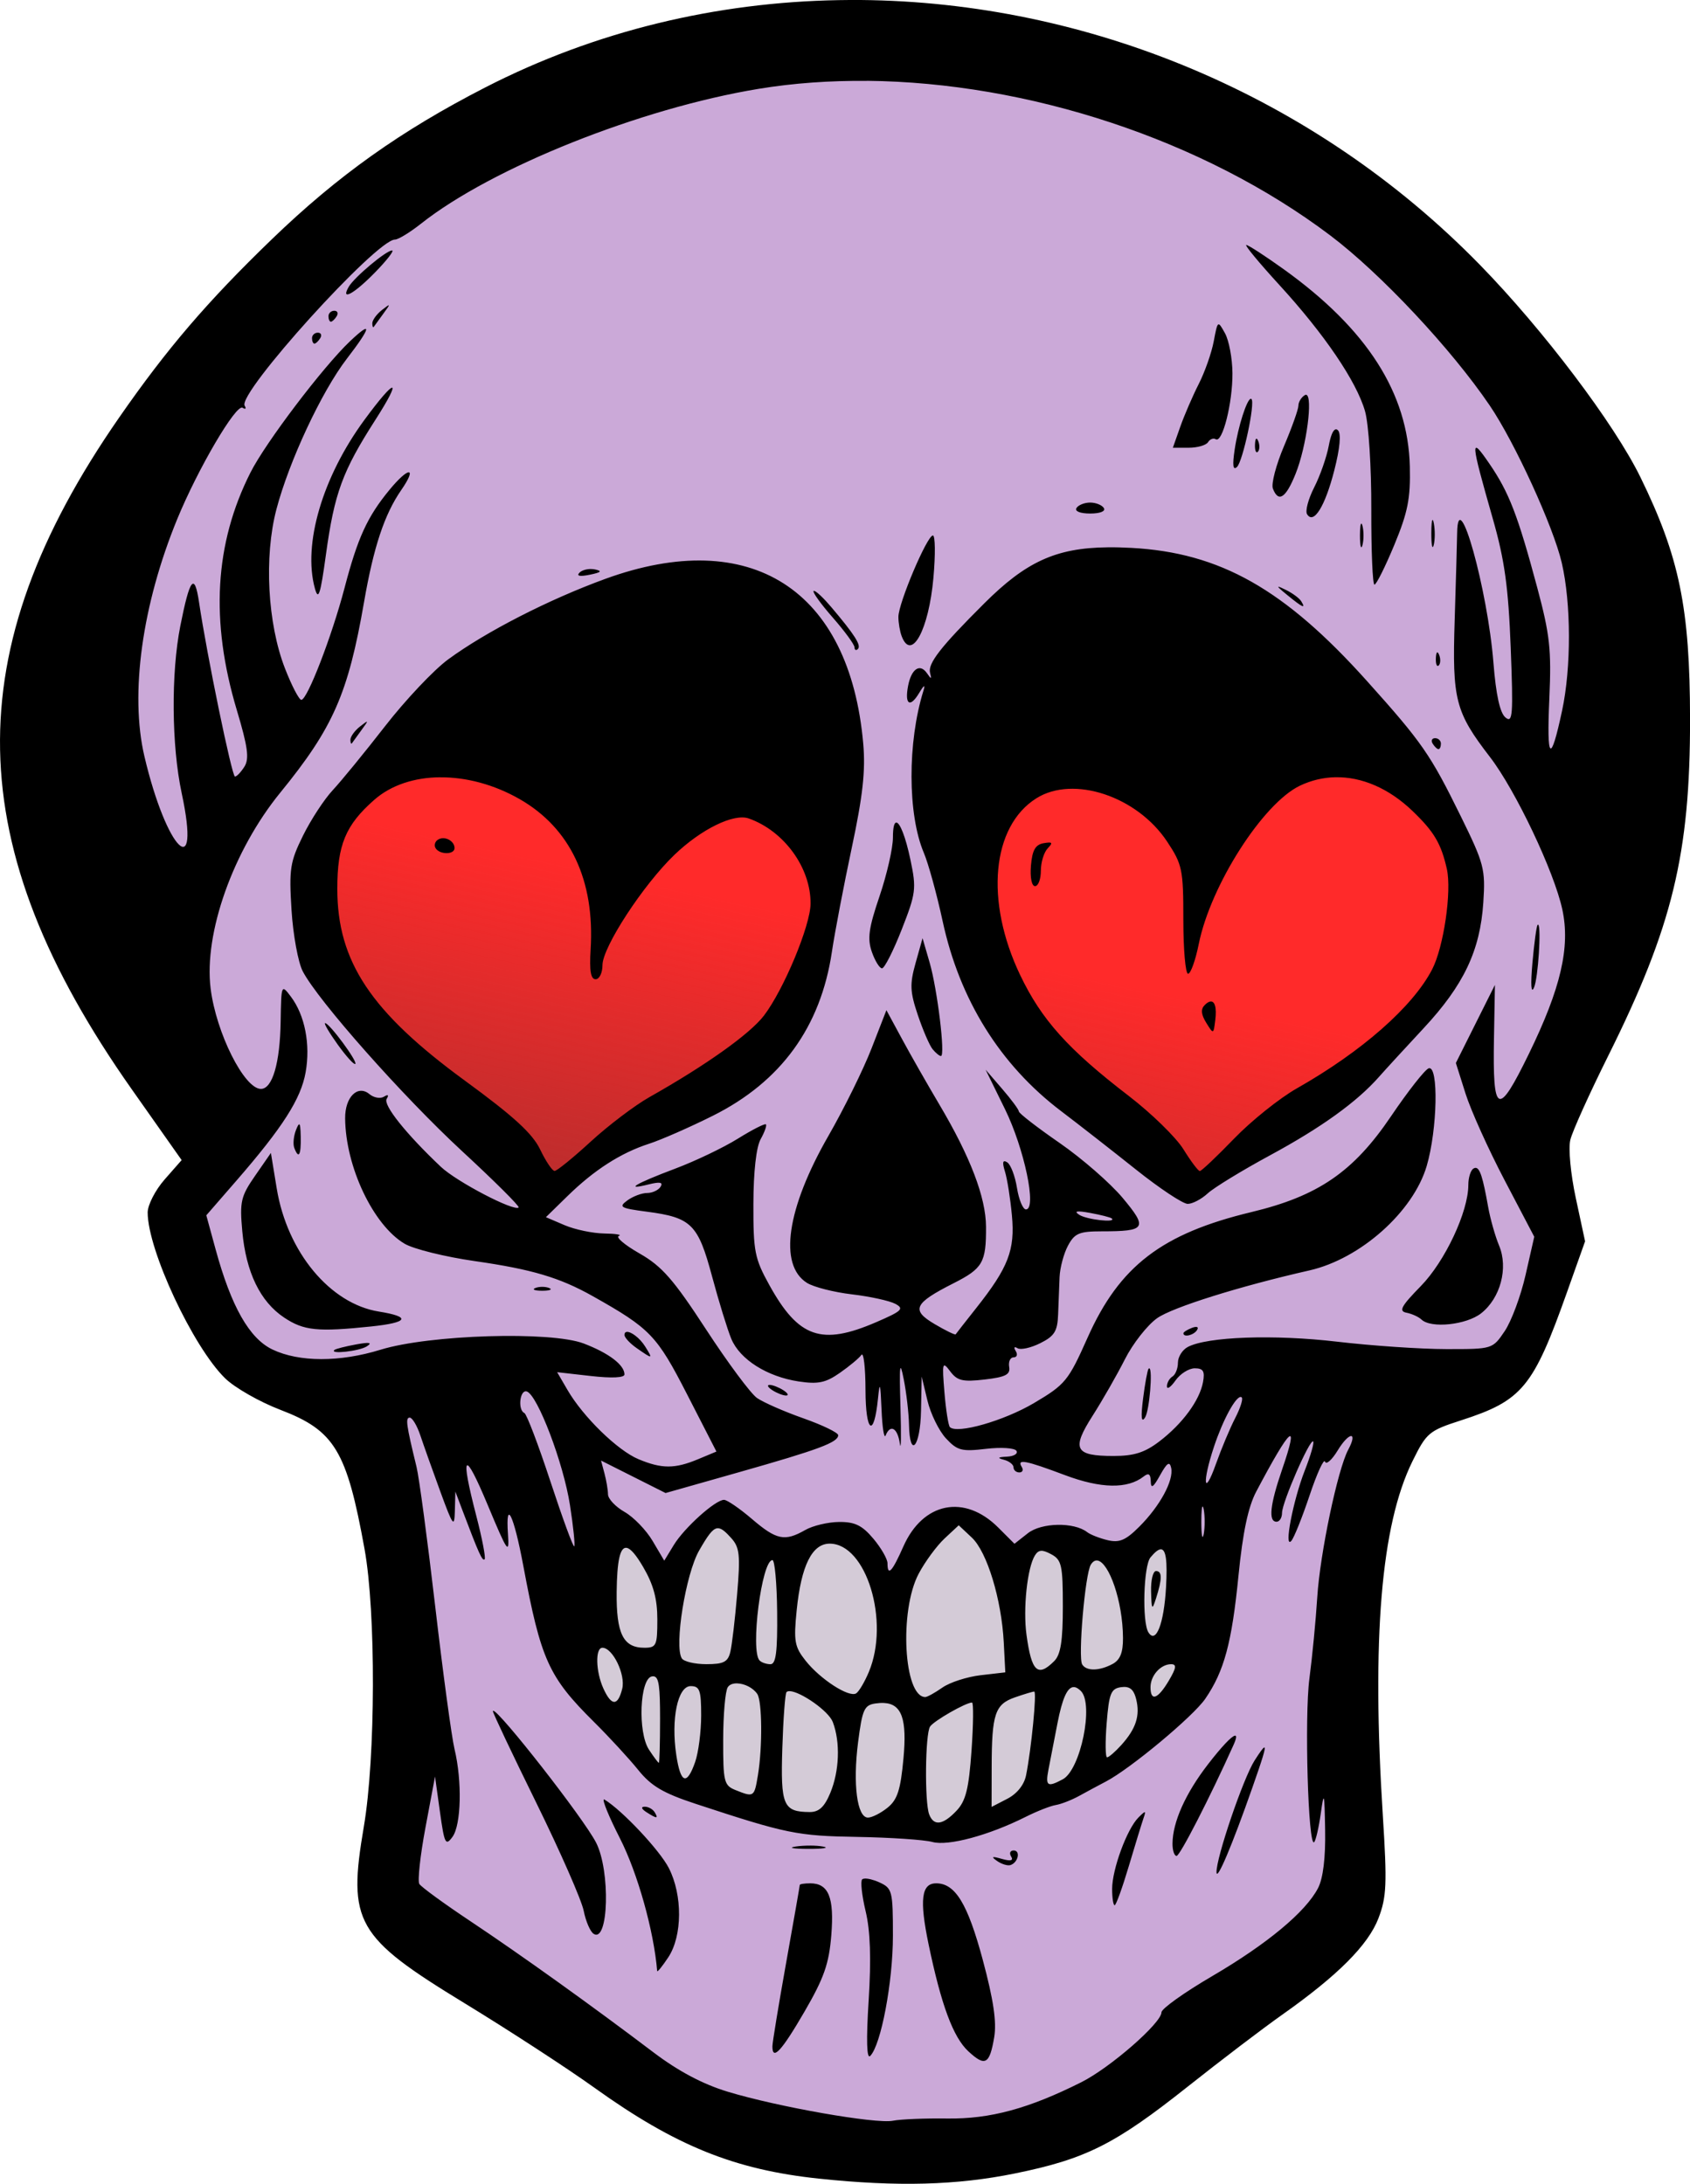
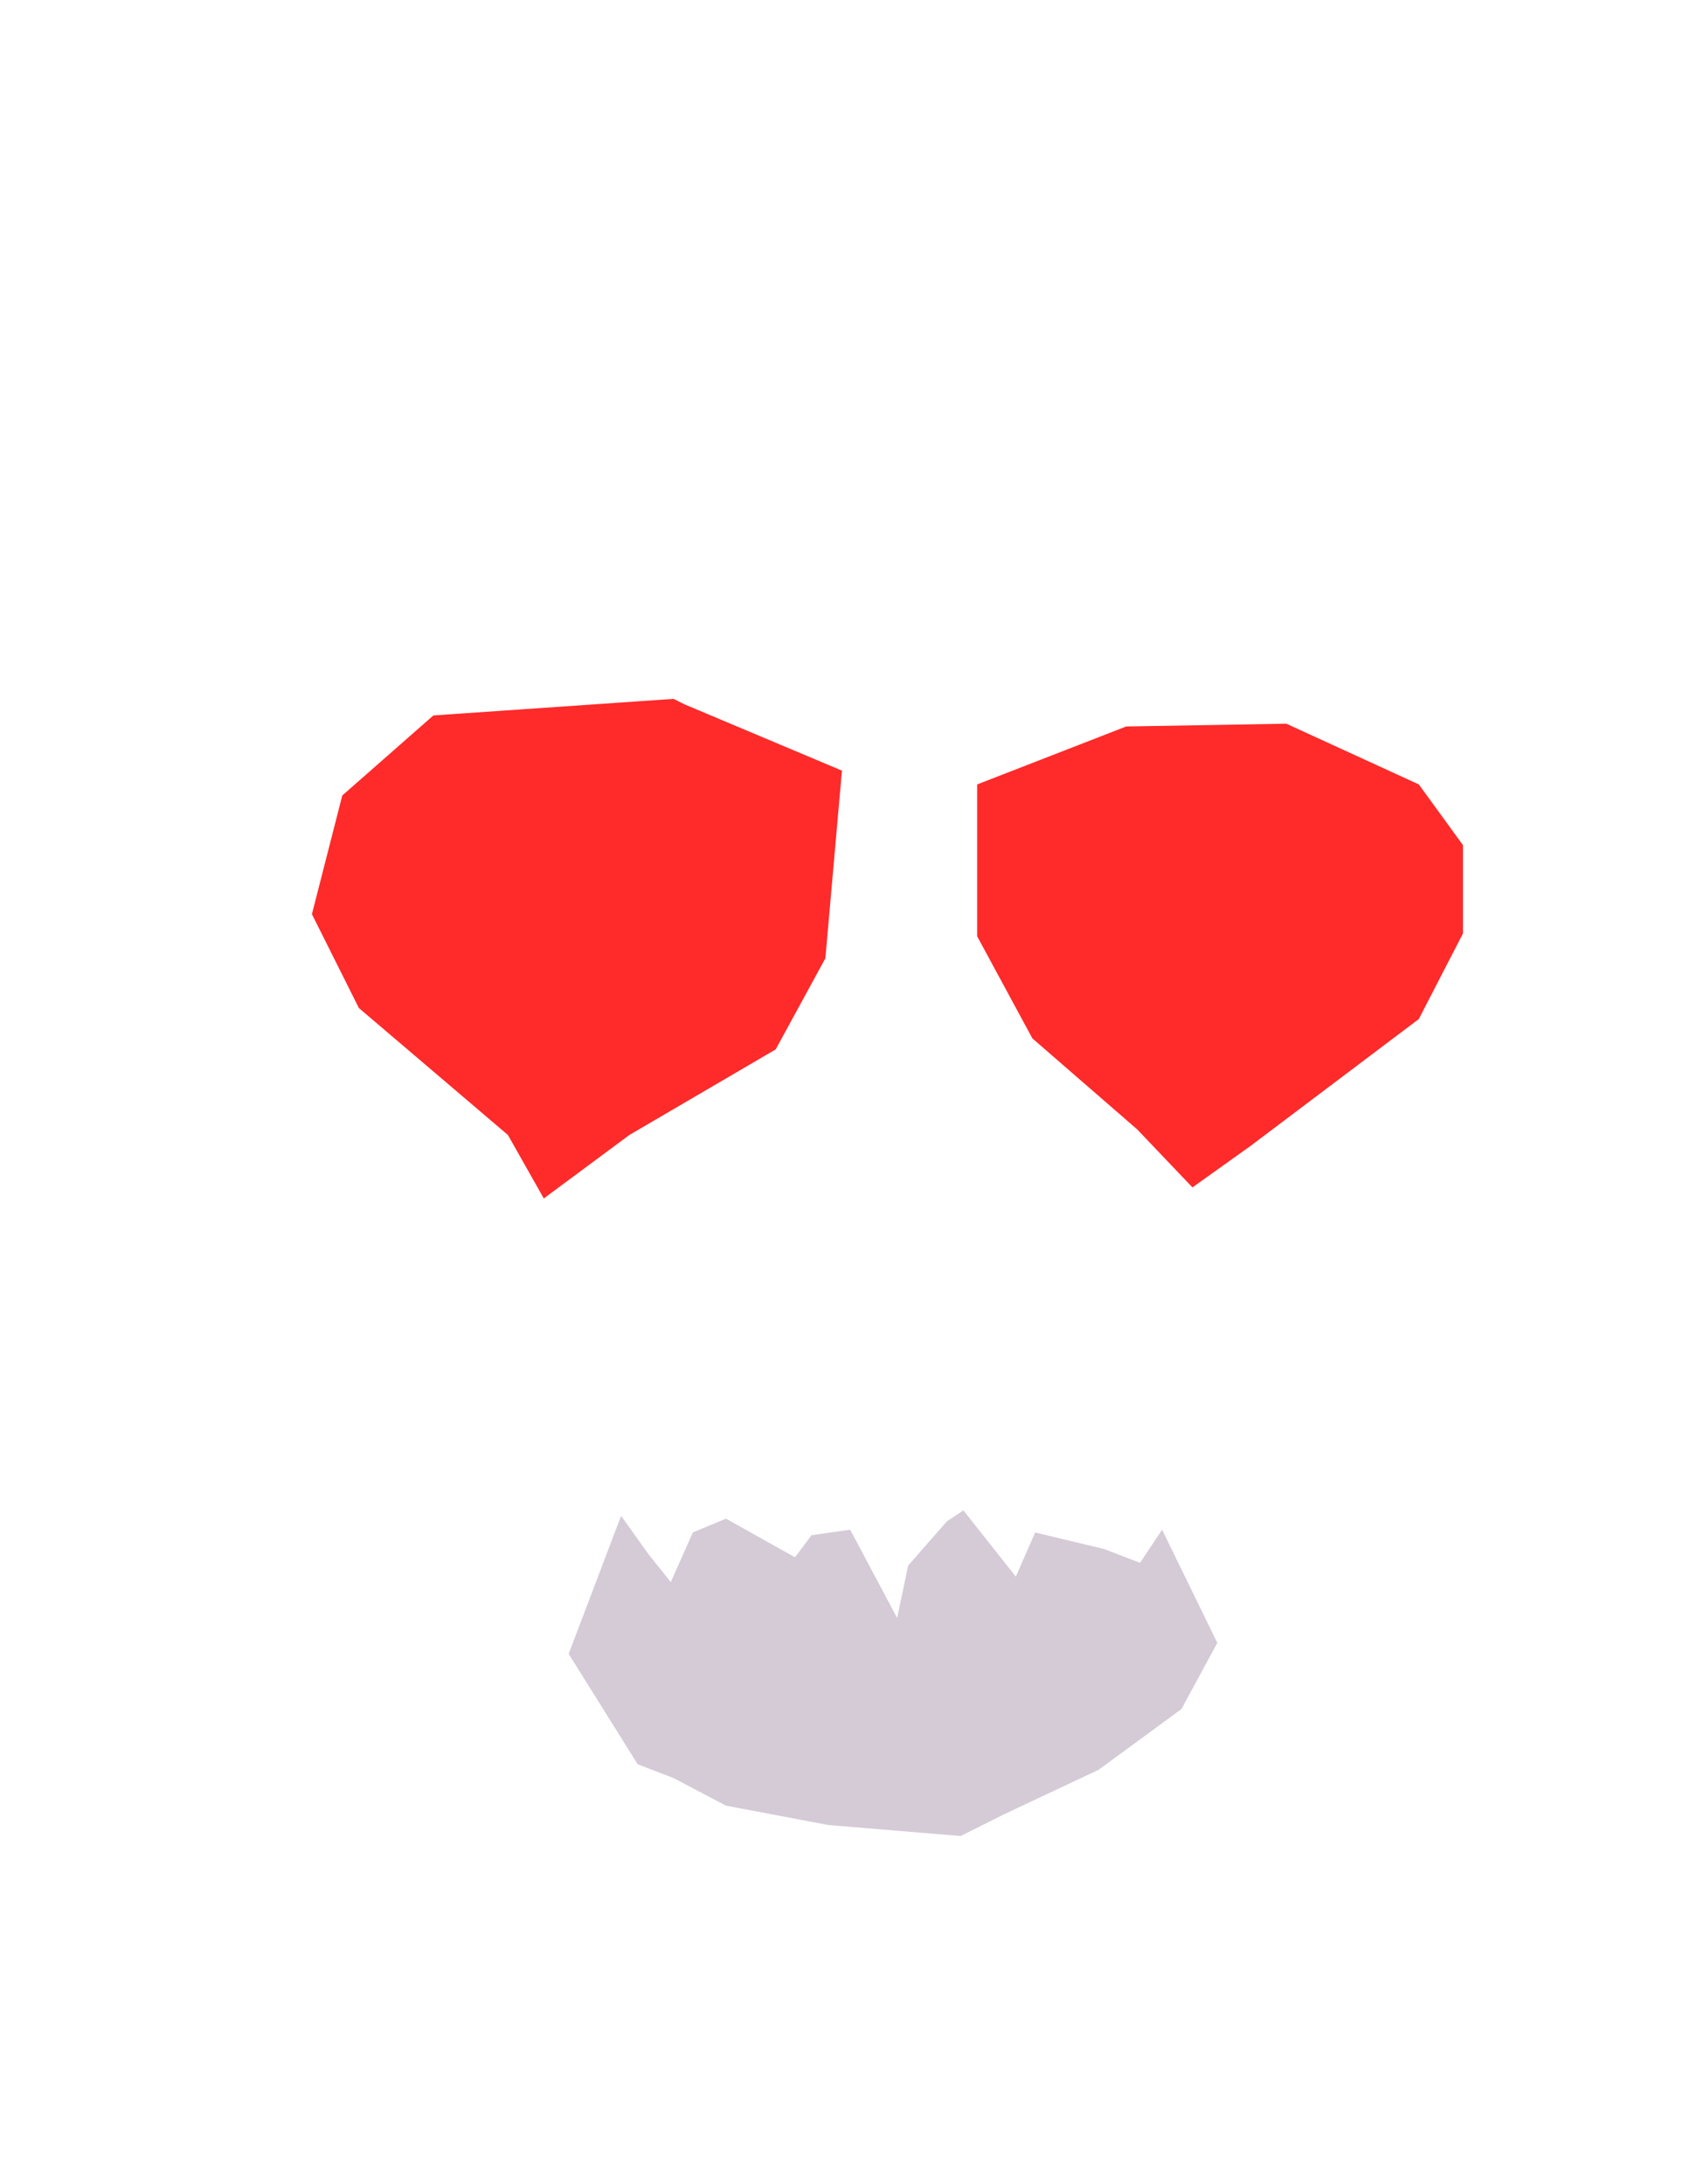
<svg xmlns="http://www.w3.org/2000/svg" xmlns:ns1="http://www.inkscape.org/namespaces/inkscape" xmlns:ns2="http://sodipodi.sourceforge.net/DTD/sodipodi-0.dtd" xmlns:xlink="http://www.w3.org/1999/xlink" width="81.598mm" height="105.448mm" viewBox="0 0 81.598 105.448" version="1.1" id="svg2129" xml:space="preserve" ns1:version="0.92.2 5c3e80d, 2017-08-06" ns2:docname="love-skull-colour.svg">
  <title id="title2165">Love skull</title>
  <ns2:namedview id="namedview2131" pagecolor="#ffffff" bordercolor="#666666" borderopacity="1.0" ns1:showpageshadow="2" ns1:pageopacity="0.0" ns1:pagecheckerboard="0" ns1:deskcolor="#d1d1d1" ns1:document-units="mm" showgrid="false" ns1:zoom="1.9852331" ns1:cx="117.38456" ns1:cy="266.64295" ns1:window-width="1436" ns1:window-height="856" ns1:window-x="4" ns1:window-y="0" ns1:window-maximized="1" ns1:current-layer="layer1" ns1:snap-global="false" />
  <defs id="defs2126">
    <linearGradient ns1:collect="always" id="linearGradient2566">
      <stop style="stop-color:#b62d2d;stop-opacity:1;" offset="0" id="stop2562" />
      <stop style="stop-color:#b62d2d;stop-opacity:0;" offset="1" id="stop2564" />
    </linearGradient>
    <linearGradient ns1:collect="always" xlink:href="#linearGradient2566" id="linearGradient2570" x1="223.299" y1="153.589" x2="226.764" y2="137.596" gradientUnits="userSpaceOnUse" />
  </defs>
  <g ns1:label="Lager 1" ns1:groupmode="layer" id="layer1" transform="translate(-178.518,-91.389)">
    <g id="g2577">
-       <path ns2:nodetypes="cccccccccccccccccccccccccccccc" ns1:connector-curvature="0" id="path2011" d="m 211.704,94.082 -11.995,4.531 -12.395,10.262 -5.731,14.66 2.132,14.394 4.682,6.863 0.782,2.599 -1.999,3.465 2.399,5.731 4.132,2.532 3.065,2.132 2.132,10.662 -1.866,11.328 7.33,5.864 12.128,6.531 13.061,-0.933 14.261,-11.462 -0.267,-9.862 1.333,-13.994 5.198,-1.733 2.532,-1.599 1.999,-4.931 -2.799,-4.398 5.331,-10.929 0.933,-12.661 -7.197,-14.927 -10.396,-9.329 -12.128,-5.198 -12.395,0.133 z" style="fill:#cba9d8;stroke:none;stroke-width:0.265px;stroke-linecap:butt;stroke-linejoin:miter;stroke-opacity:1;fill-opacity:1" />
      <path ns1:connector-curvature="0" id="path2556" d="m 211.037,125.135 -11.595,0.8 -4.398,3.865 -1.466,5.731 2.266,4.531 7.197,6.131 1.733,3.065 4.132,-3.065 7.064,-4.132 2.399,-4.398 0.8,-9.063 -7.597,-3.199 z m 21.857,1.333 -7.197,2.799 v 7.33 l 2.666,4.931 5.064,4.398 2.666,2.799 2.799,-1.999 8.13,-6.131 2.132,-4.132 v -4.265 l -2.132,-2.932 -6.397,-2.932 z" style="fill:#ff2a2a;stroke:none;stroke-width:0.265px;stroke-linecap:butt;stroke-linejoin:miter;stroke-opacity:1" />
      <path ns1:connector-curvature="0" id="path2558" d="m 234.627,165.251 2.666,5.464 -1.733,3.199 -3.998,2.932 -4.531,2.132 -2.132,1.066 -6.397,-0.533 -4.931,-0.933 -2.532,-1.333 -1.733,-0.666 -3.332,-5.331 2.532,-6.664 1.333,1.866 1.066,1.333 1.066,-2.399 1.599,-0.666 3.332,1.866 0.8,-1.066 1.866,-0.267 2.266,4.265 0.533,-2.532 1.866,-2.132 0.8,-0.533 2.532,3.199 0.933,-2.132 3.332,0.8 1.733,0.666 z" style="fill:#d4cbd7;stroke:none;stroke-width:0.265px;stroke-linecap:butt;stroke-linejoin:miter;stroke-opacity:1;fill-opacity:1" />
-       <path style="fill:url(#linearGradient2570);stroke:none;stroke-width:0.265px;stroke-linecap:butt;stroke-linejoin:miter;stroke-opacity:1;fill-opacity:1" d="m 211.037,125.135 -11.595,0.8 -4.398,3.865 -1.466,5.731 2.266,4.531 7.197,6.131 1.733,3.065 4.132,-3.065 7.064,-4.132 2.399,-4.398 0.8,-9.063 -7.597,-3.199 z m 21.857,1.333 -7.197,2.799 v 7.33 l 2.666,4.931 5.064,4.398 2.666,2.799 2.799,-1.999 8.13,-6.131 2.132,-4.132 v -4.265 l -2.132,-2.932 -6.397,-2.932 z" id="path2560" ns1:connector-curvature="0" />
-       <path ns2:nodetypes="ssssscccsssssssssssssssccssccscsssssssssssssscsssccccccccccssssssssssssssssssssssssssssssssssscscssssscscsscsccccsssssssssssssssssssscssssssscccssssssscsscsccssccsssscssscccscccccsssssssccccssscssssssssscsssssssssccscccsscscccssssssscssssssscsssssssssssssssssscssssssssssssssssssssssscsscsssssssssssscssscscsssssssssssssssssssssssssssccsssscsscscsccssssscssssssssssssscsssssscsssssscsssssssssssssssssssssssssssssssssssssssssssssssscscsssssssssssssccssssssssssscssccsssscssssssscssssssccssssccsssssssssssscsssssssssssssssscssscsssscssssssssscssssssssssssssccssssssssssssssssssssssssssssssssssssscsssssccssssssssssccccssssccsssssscssssssssssssssssssssssssssscssscsccssscsssssssssssssssssssssscsssssssssssscssssssssssscssssccccssssssssssssssssssssssssssssssssssssssssscsscssssssssccscssssssssssccssssssscsssssssss" d="m 220.069,91.39 c -0.352,-0.003 -0.703,-0.001 -1.054,0.005 -5.889,0.101 -11.733,1.478 -17.066,4.215 -4.078,2.093 -7.123,4.259 -10.305,7.331 -3.119,3.011 -5.064,5.282 -7.375,8.612 -7.853,11.314 -7.676,20.669 0.612,32.436 l 2.407,3.417 -0.82,0.934 c -0.451,0.514 -0.82,1.231 -0.82,1.595 0,1.809 2.183,6.485 3.737,8.005 0.466,0.456 1.669,1.142 2.672,1.525 2.618,1 3.202,1.967 4.063,6.725 0.553,3.051 0.534,10.06 -0.035,13.401 -0.787,4.62 -0.387,5.323 4.854,8.52 2.14,1.305 4.962,3.142 6.272,4.082 3.913,2.808 6.769,3.965 10.853,4.395 3.777,0.398 6.651,0.322 9.459,-0.251 3.422,-0.697 4.832,-1.406 8.345,-4.195 1.575,-1.25 3.623,-2.809 4.551,-3.464 2.691,-1.899 4.162,-3.374 4.656,-4.666 0.392,-1.027 0.419,-1.656 0.211,-4.937 -0.544,-8.567 -0.087,-14.045 1.426,-17.12 0.682,-1.385 0.796,-1.481 2.355,-1.984 2.95,-0.953 3.478,-1.591 5.106,-6.174 l 0.877,-2.469 -0.446,-2.078 c -0.251,-1.17 -0.368,-2.403 -0.266,-2.823 0.099,-0.409 0.921,-2.232 1.827,-4.051 3.105,-6.237 3.96,-9.757 3.953,-16.272 -0.006,-5.354 -0.512,-7.82 -2.395,-11.671 -1.264,-2.584 -4.685,-7.112 -7.739,-10.243 -8.062,-8.264 -19.016,-12.707 -29.913,-12.801 z m 0.307,3.901 c 7.765,0.076 16.224,2.824 22.381,7.474 2.427,1.833 5.841,5.477 7.694,8.211 1.208,1.782 3.07,5.851 3.473,7.588 0.455,1.965 0.462,5.053 0.015,7.144 -0.558,2.607 -0.749,2.424 -0.615,-0.589 0.105,-2.363 0.027,-3.078 -0.587,-5.368 -0.939,-3.501 -1.36,-4.588 -2.311,-5.977 -0.934,-1.362 -0.919,-1.148 0.172,2.674 0.567,1.986 0.748,3.29 0.861,6.214 0.126,3.268 0.097,3.662 -0.254,3.371 -0.266,-0.22 -0.457,-1.092 -0.58,-2.642 -0.282,-3.554 -1.718,-8.691 -1.752,-6.268 -0.006,0.429 -0.06,2.316 -0.119,4.193 -0.123,3.866 0.026,4.447 1.705,6.629 1.235,1.605 3.102,5.54 3.493,7.363 0.39,1.817 -0.073,3.805 -1.624,6.984 -1.491,3.054 -1.744,2.937 -1.677,-0.769 l 0.046,-2.576 -0.943,1.885 -0.943,1.885 0.465,1.472 c 0.255,0.81 1.106,2.698 1.892,4.196 l 1.428,2.723 -0.419,1.842 c -0.23,1.013 -0.684,2.234 -1.007,2.713 -0.588,0.871 -0.59,0.871 -2.826,0.869 -1.231,-0.001 -3.605,-0.162 -5.276,-0.359 -3.046,-0.357 -6.27,-0.242 -7.206,0.259 -0.259,0.139 -0.471,0.479 -0.471,0.757 0,0.277 -0.119,0.578 -0.265,0.668 -0.146,0.09 -0.265,0.302 -0.265,0.471 0,0.169 0.185,0.043 0.412,-0.28 0.227,-0.323 0.646,-0.588 0.931,-0.588 0.41,0 0.494,0.14 0.399,0.662 -0.161,0.886 -0.992,2.017 -2.112,2.871 -0.702,0.535 -1.221,0.7 -2.206,0.7 -1.877,0 -2.046,-0.326 -1.01,-1.948 0.477,-0.747 1.178,-1.974 1.558,-2.725 0.38,-0.751 1.078,-1.642 1.552,-1.979 0.735,-0.524 3.991,-1.545 7.355,-2.308 2.462,-0.559 5.011,-2.829 5.663,-5.044 0.518,-1.76 0.581,-4.877 0.096,-4.715 -0.18,0.06 -1.001,1.106 -1.825,2.324 -1.811,2.677 -3.513,3.845 -6.734,4.618 -4.324,1.038 -6.37,2.606 -7.91,6.061 -0.932,2.092 -1.074,2.265 -2.59,3.162 -1.451,0.858 -3.714,1.505 -4.059,1.16 -0.075,-0.075 -0.194,-0.834 -0.264,-1.686 -0.119,-1.437 -0.099,-1.51 0.278,-1.007 0.342,0.457 0.603,0.518 1.666,0.395 1.009,-0.117 1.245,-0.238 1.182,-0.608 -0.043,-0.254 0.053,-0.462 0.214,-0.462 0.161,0 0.207,-0.137 0.103,-0.305 -0.109,-0.176 -0.073,-0.234 0.085,-0.136 0.15,0.093 0.645,-0.016 1.099,-0.243 0.686,-0.342 0.832,-0.577 0.862,-1.385 0.02,-0.535 0.052,-1.345 0.07,-1.8 0.019,-0.455 0.201,-1.14 0.405,-1.521 0.321,-0.6 0.543,-0.695 1.628,-0.695 2.147,0 2.239,-0.149 1.009,-1.619 -0.597,-0.713 -1.967,-1.906 -3.043,-2.65 -1.077,-0.744 -1.96,-1.428 -1.964,-1.519 -0.004,-0.091 -0.367,-0.582 -0.807,-1.091 l -0.799,-0.926 0.935,1.904 c 0.936,1.907 1.55,4.843 1.013,4.843 -0.147,0 -0.342,-0.469 -0.434,-1.043 -0.092,-0.574 -0.304,-1.128 -0.472,-1.232 -0.217,-0.134 -0.248,-0.005 -0.107,0.448 0.109,0.35 0.26,1.302 0.335,2.116 0.155,1.671 -0.169,2.51 -1.723,4.474 -0.518,0.655 -0.964,1.225 -0.992,1.268 -0.027,0.042 -0.485,-0.18 -1.016,-0.494 -1.152,-0.68 -1.003,-1 0.916,-1.973 1.409,-0.714 1.574,-1.001 1.565,-2.725 -0.007,-1.417 -0.755,-3.377 -2.256,-5.909 -0.575,-0.97 -1.385,-2.391 -1.799,-3.157 l -0.754,-1.393 -0.72,1.851 c -0.396,1.018 -1.332,2.914 -2.079,4.215 -2.015,3.506 -2.414,6.236 -1.038,7.101 0.321,0.202 1.297,0.451 2.17,0.554 0.873,0.103 1.816,0.309 2.094,0.457 0.444,0.237 0.33,0.347 -0.926,0.889 -2.637,1.138 -3.742,0.755 -5.148,-1.784 -0.715,-1.291 -0.782,-1.63 -0.776,-3.927 0.004,-1.565 0.137,-2.746 0.352,-3.131 0.19,-0.34 0.303,-0.66 0.252,-0.712 -0.052,-0.052 -0.66,0.259 -1.352,0.689 -0.692,0.431 -2.052,1.082 -3.022,1.447 -1.919,0.722 -2.504,1.068 -1.29,0.764 0.547,-0.137 0.713,-0.105 0.579,0.111 -0.103,0.167 -0.396,0.303 -0.651,0.303 -0.255,0 -0.683,0.161 -0.952,0.358 -0.439,0.321 -0.343,0.376 0.942,0.545 2.149,0.282 2.469,0.599 3.145,3.117 0.324,1.209 0.742,2.567 0.929,3.018 0.413,0.999 1.73,1.833 3.261,2.063 0.93,0.14 1.298,0.063 1.984,-0.417 0.464,-0.324 0.931,-0.713 1.038,-0.866 0.107,-0.153 0.196,0.61 0.198,1.694 0.004,2.071 0.41,2.347 0.603,0.41 0.086,-0.859 0.118,-0.759 0.171,0.529 0.036,0.873 0.125,1.439 0.198,1.257 0.228,-0.566 0.579,-0.364 0.687,0.397 0.057,0.4 0.07,-0.403 0.029,-1.786 -0.06,-2.033 -0.03,-2.286 0.159,-1.323 0.129,0.655 0.242,1.637 0.253,2.183 0.033,1.68 0.547,1.095 0.581,-0.661 l 0.032,-1.654 0.278,1.16 c 0.153,0.638 0.555,1.458 0.893,1.823 0.547,0.59 0.76,0.646 1.932,0.507 0.731,-0.086 1.386,-0.044 1.472,0.095 0.085,0.138 -0.119,0.265 -0.455,0.282 -0.448,0.022 -0.488,0.063 -0.148,0.151 0.255,0.067 0.463,0.232 0.463,0.366 0,0.135 0.127,0.245 0.281,0.245 0.154,0 0.206,-0.119 0.116,-0.265 -0.25,-0.404 0.177,-0.323 2.078,0.392 1.742,0.656 3.031,0.679 3.809,0.068 0.239,-0.188 0.334,-0.122 0.342,0.236 0.008,0.371 0.121,0.297 0.451,-0.299 0.334,-0.602 0.463,-0.686 0.535,-0.348 0.128,0.604 -0.542,1.838 -1.538,2.834 -0.656,0.656 -0.964,0.788 -1.529,0.653 -0.389,-0.093 -0.834,-0.267 -0.989,-0.388 -0.632,-0.493 -2.206,-0.465 -2.862,0.051 l -0.649,0.51 -0.782,-0.782 c -1.628,-1.628 -3.635,-1.228 -4.583,0.914 -0.542,1.226 -0.765,1.462 -0.765,0.811 0,-0.207 -0.308,-0.743 -0.685,-1.191 -0.54,-0.641 -0.89,-0.812 -1.654,-0.805 -0.533,0.005 -1.267,0.179 -1.63,0.387 -0.992,0.567 -1.389,0.486 -2.574,-0.529 -0.595,-0.509 -1.203,-0.926 -1.35,-0.926 -0.419,0 -1.922,1.352 -2.428,2.185 l -0.458,0.752 -0.561,-0.95 c -0.308,-0.523 -0.918,-1.154 -1.355,-1.403 -0.437,-0.249 -0.797,-0.631 -0.8,-0.849 -0.003,-0.218 -0.08,-0.675 -0.171,-1.014 l -0.165,-0.618 1.558,0.784 1.558,0.784 3.562,-1.01 c 3.837,-1.088 4.772,-1.437 4.772,-1.783 0,-0.122 -0.758,-0.489 -1.685,-0.816 -0.927,-0.327 -1.932,-0.768 -2.236,-0.981 -0.303,-0.212 -1.409,-1.701 -2.457,-3.308 -1.575,-2.416 -2.131,-3.052 -3.212,-3.669 -0.719,-0.41 -1.169,-0.792 -1,-0.848 0.169,-0.056 -0.148,-0.109 -0.704,-0.117 -0.556,-0.008 -1.417,-0.189 -1.914,-0.401 l -0.904,-0.387 1.037,-1.014 c 1.293,-1.266 2.578,-2.091 3.947,-2.533 0.582,-0.188 1.965,-0.795 3.073,-1.349 3.293,-1.645 5.209,-4.283 5.751,-7.916 0.141,-0.946 0.573,-3.208 0.96,-5.027 0.534,-2.507 0.668,-3.723 0.553,-5.027 -0.656,-7.457 -5.436,-10.51 -12.454,-7.955 -2.724,0.992 -5.766,2.551 -7.59,3.89 -0.689,0.506 -2.058,1.955 -3.041,3.22 -0.983,1.265 -2.122,2.657 -2.53,3.094 -0.408,0.437 -1.054,1.424 -1.434,2.194 -0.626,1.267 -0.678,1.61 -0.555,3.589 0.075,1.204 0.32,2.538 0.544,2.965 0.751,1.432 4.837,6.043 7.694,8.683 1.556,1.438 2.784,2.66 2.728,2.716 -0.211,0.211 -2.994,-1.243 -3.754,-1.961 -1.683,-1.591 -2.799,-2.989 -2.618,-3.281 0.117,-0.19 0.069,-0.23 -0.13,-0.106 -0.174,0.108 -0.49,0.052 -0.702,-0.124 -0.566,-0.47 -1.181,0.141 -1.173,1.166 0.018,2.338 1.357,5.163 2.871,6.058 0.434,0.257 1.959,0.634 3.388,0.839 2.758,0.395 4.105,0.796 5.7,1.694 2.774,1.562 3.09,1.89 4.551,4.739 l 1.417,2.763 -0.889,0.371 c -1.121,0.468 -1.75,0.468 -2.876,-0.003 -1.008,-0.421 -2.67,-2.042 -3.424,-3.339 l -0.501,-0.861 1.625,0.184 c 1.008,0.114 1.625,0.086 1.625,-0.075 0,-0.458 -0.754,-1.031 -1.966,-1.494 -1.587,-0.606 -7.448,-0.428 -9.808,0.299 -1.976,0.609 -3.932,0.605 -5.219,-0.008 -1.119,-0.533 -1.993,-2.073 -2.748,-4.837 l -0.449,-1.644 1.445,-1.663 c 2.243,-2.582 3.125,-3.961 3.351,-5.245 0.238,-1.349 -0.036,-2.754 -0.713,-3.651 -0.459,-0.609 -0.465,-0.593 -0.493,1.192 -0.031,2.013 -0.397,3.263 -0.953,3.263 -0.805,0 -2.161,-2.705 -2.428,-4.843 -0.334,-2.675 1.087,-6.673 3.365,-9.466 2.551,-3.129 3.274,-4.774 4.042,-9.199 0.462,-2.664 0.985,-4.236 1.799,-5.413 0.783,-1.131 0.362,-1.138 -0.568,-0.009 -1.074,1.303 -1.537,2.314 -2.173,4.742 -0.61,2.328 -1.797,5.402 -2.086,5.402 -0.11,0 -0.466,-0.685 -0.791,-1.521 -0.841,-2.164 -1.014,-5.389 -0.412,-7.679 0.612,-2.328 2.186,-5.693 3.401,-7.272 1.184,-1.539 1.245,-1.88 0.15,-0.841 -1.305,1.239 -4.073,4.89 -4.802,6.333 -1.737,3.438 -1.951,7.174 -0.657,11.489 0.526,1.756 0.604,2.331 0.366,2.712 -0.166,0.266 -0.372,0.483 -0.459,0.483 -0.147,0 -1.356,-5.865 -1.735,-8.417 -0.217,-1.459 -0.445,-1.171 -0.903,1.141 -0.453,2.286 -0.425,5.787 0.064,8.07 0.948,4.428 -0.731,2.777 -1.798,-1.768 -0.709,-3.019 -0.112,-7.326 1.585,-11.461 0.996,-2.426 2.84,-5.567 3.153,-5.373 0.145,0.09 0.191,0.045 0.102,-0.098 -0.365,-0.59 6.358,-8.023 7.256,-8.023 0.158,0 0.722,-0.343 1.252,-0.763 3.423,-2.71 10.595,-5.576 16.31,-6.516 1.681,-0.277 3.436,-0.401 5.228,-0.383 z m 18.317,7.928 c -0.095,0 0.619,0.863 1.585,1.918 2.184,2.383 3.738,4.672 4.148,6.11 0.176,0.617 0.308,2.697 0.302,4.738 -0.006,2.001 0.063,3.636 0.153,3.634 0.09,-0.002 0.521,-0.865 0.958,-1.918 0.655,-1.581 0.786,-2.243 0.749,-3.793 -0.085,-3.537 -2.064,-6.63 -6.087,-9.517 -0.899,-0.645 -1.713,-1.173 -1.808,-1.173 z m -41.247,0.265 c -0.283,0 -1.82,1.289 -2.089,1.752 -0.414,0.712 0.252,0.348 1.27,-0.694 0.568,-0.582 0.937,-1.058 0.82,-1.058 z m -0.156,2.65 c -0.01,-0.022 -0.119,0.058 -0.333,0.226 -0.255,0.2 -0.463,0.488 -0.463,0.64 0,0.152 0.034,0.226 0.075,0.166 0.041,-0.061 0.25,-0.348 0.463,-0.639 0.18,-0.245 0.268,-0.37 0.258,-0.393 z m -2.632,0.26 c -0.154,0 -0.281,0.119 -0.281,0.265 0,0.146 0.053,0.265 0.117,0.265 0.064,0 0.19,-0.119 0.28,-0.265 0.09,-0.146 0.038,-0.265 -0.116,-0.265 z m 42.676,0.665 c -0.068,0.049 -0.117,0.302 -0.212,0.806 -0.105,0.56 -0.431,1.488 -0.724,2.063 -0.293,0.575 -0.694,1.503 -0.892,2.063 l -0.359,1.018 h 0.766 c 0.422,0 0.841,-0.121 0.933,-0.269 0.091,-0.148 0.259,-0.211 0.373,-0.141 0.322,0.199 0.816,-1.759 0.805,-3.193 -0.005,-0.711 -0.167,-1.577 -0.36,-1.925 -0.174,-0.314 -0.262,-0.47 -0.33,-0.422 z m -43.47,0.394 c -0.154,0 -0.281,0.119 -0.281,0.265 0,0.146 0.053,0.265 0.117,0.265 0.064,0 0.19,-0.119 0.28,-0.265 0.09,-0.146 0.038,-0.265 -0.116,-0.265 z m 3.583,2.655 c -0.108,8.5e-4 -0.575,0.522 -1.339,1.563 -2.02,2.752 -2.973,5.994 -2.388,8.124 0.17,0.619 0.267,0.325 0.535,-1.626 0.408,-2.967 0.796,-4.025 2.384,-6.501 0.667,-1.041 0.916,-1.56 0.808,-1.56 z m 44.141,0.345 c -0.022,-0.005 -0.046,6.4e-4 -0.074,0.018 -0.168,0.104 -0.305,0.331 -0.305,0.504 4.1e-4,0.173 -0.312,1.053 -0.695,1.954 -0.383,0.902 -0.625,1.825 -0.538,2.051 0.267,0.695 0.626,0.462 1.097,-0.713 0.537,-1.34 0.841,-3.742 0.515,-3.814 z m -2.679,0.192 c -0.187,0.021 -0.608,1.322 -0.777,2.447 -0.116,0.771 -0.082,1.028 0.112,0.844 0.283,-0.269 0.885,-3.09 0.699,-3.278 -0.01,-0.01 -0.022,-0.015 -0.034,-0.013 z m 4.087,1.479 c -0.119,0.037 -0.231,0.307 -0.321,0.787 -0.103,0.55 -0.42,1.456 -0.705,2.013 -0.284,0.557 -0.439,1.14 -0.343,1.294 0.317,0.513 0.868,-0.374 1.314,-2.115 0.276,-1.077 0.339,-1.776 0.176,-1.938 -0.041,-0.041 -0.081,-0.054 -0.121,-0.042 z m -3.808,0.448 c -0.008,-0.001 -0.016,0.002 -0.023,0.009 -0.028,0.028 -0.046,0.121 -0.053,0.275 -0.011,0.279 0.051,0.435 0.139,0.347 0.088,-0.088 0.097,-0.316 0.021,-0.507 -0.032,-0.079 -0.06,-0.12 -0.084,-0.124 z m -8.034,3.084 c -0.274,0 -0.572,0.119 -0.661,0.265 -0.096,0.155 0.179,0.265 0.661,0.265 0.483,0 0.757,-0.11 0.661,-0.265 -0.09,-0.146 -0.388,-0.265 -0.661,-0.265 z m 16.542,0.841 c -0.005,-0.004 -0.01,-0.003 -0.015,0.002 -0.032,0.031 -0.053,0.249 -0.055,0.613 -0.003,0.582 0.049,0.851 0.115,0.598 0.066,-0.253 0.069,-0.729 0.005,-1.058 -0.018,-0.093 -0.035,-0.143 -0.05,-0.155 z m -3.441,0.177 c -0.043,-0.025 -0.074,0.188 -0.074,0.57 0,0.509 0.054,0.718 0.121,0.463 0.067,-0.255 0.067,-0.671 0,-0.926 -0.017,-0.064 -0.032,-0.099 -0.046,-0.107 z M 223.56,117.245 c -0.281,0.004 -1.665,3.272 -1.665,3.931 0,0.286 0.072,0.709 0.161,0.939 0.471,1.228 1.305,-0.311 1.53,-2.823 0.101,-1.128 0.089,-2.05 -0.026,-2.048 z m 8.433,0.572 c -2.514,0.026 -3.96,0.723 -5.94,2.695 -2.123,2.114 -2.75,2.919 -2.628,3.373 0.084,0.312 0.06,0.313 -0.156,0.004 -0.337,-0.482 -0.75,-0.2 -0.906,0.619 -0.173,0.904 0.092,1.078 0.53,0.349 0.24,-0.4 0.312,-0.438 0.211,-0.115 -0.774,2.486 -0.766,5.973 0.018,7.824 0.221,0.521 0.63,2.009 0.91,3.305 0.819,3.797 2.777,6.938 5.713,9.165 0.85,0.645 2.48,1.917 3.622,2.828 1.142,0.911 2.266,1.656 2.496,1.656 0.231,0 0.665,-0.228 0.966,-0.506 0.3,-0.278 1.664,-1.111 3.031,-1.851 2.457,-1.33 4.176,-2.569 5.235,-3.771 0.3,-0.341 1.271,-1.399 2.159,-2.353 1.937,-2.081 2.729,-3.748 2.882,-6.067 0.107,-1.618 0.04,-1.874 -1.087,-4.168 -1.472,-2.995 -1.86,-3.555 -4.529,-6.53 -3.985,-4.442 -7.094,-6.2 -11.377,-6.43 -0.407,-0.022 -0.789,-0.032 -1.148,-0.028 z m -24.955,1.047 c -0.215,0.002 -0.431,0.067 -0.537,0.173 -0.166,0.166 0.009,0.202 0.491,0.104 0.554,-0.113 0.62,-0.179 0.256,-0.256 -0.068,-0.014 -0.139,-0.021 -0.211,-0.02 z m 33.217,0.859 c -0.069,-0.008 0.069,0.115 0.425,0.406 0.741,0.606 0.901,0.676 0.662,0.289 -0.089,-0.145 -0.424,-0.391 -0.743,-0.547 -0.188,-0.092 -0.303,-0.144 -0.345,-0.149 z m -22.419,0.201 c -0.017,-0.005 -0.029,-0.004 -0.036,0.003 -0.058,0.058 0.362,0.639 0.933,1.29 0.571,0.652 1.04,1.294 1.042,1.427 0.002,0.133 0.076,0.171 0.164,0.083 0.174,-0.174 -0.157,-0.693 -1.295,-2.035 -0.355,-0.419 -0.69,-0.735 -0.807,-0.769 z m 30.085,2.966 c -0.008,-10e-4 -0.016,0.002 -0.023,0.009 -0.028,0.028 -0.046,0.121 -0.053,0.275 -0.011,0.279 0.051,0.435 0.139,0.347 0.088,-0.088 0.097,-0.316 0.021,-0.507 -0.032,-0.079 -0.06,-0.12 -0.084,-0.124 z m -51.688,3.353 c -0.01,-0.022 -0.119,0.058 -0.333,0.226 -0.255,0.2 -0.463,0.488 -0.463,0.64 0,0.152 0.034,0.226 0.075,0.166 0.041,-0.061 0.25,-0.348 0.463,-0.639 0.18,-0.245 0.268,-0.37 0.258,-0.393 z m 51.576,0.79 c -0.154,0 -0.207,0.119 -0.117,0.265 0.09,0.146 0.216,0.265 0.281,0.265 0.064,0 0.116,-0.119 0.116,-0.265 0,-0.146 -0.126,-0.265 -0.28,-0.265 z m -4.822,1.887 c 1.276,-0.028 2.589,0.531 3.735,1.632 1.037,0.996 1.378,1.571 1.653,2.793 0.243,1.077 -0.151,3.772 -0.709,4.852 -0.93,1.799 -3.392,3.965 -6.526,5.742 -0.839,0.476 -2.205,1.57 -3.037,2.431 -0.832,0.861 -1.576,1.566 -1.654,1.566 -0.078,0 -0.433,-0.472 -0.79,-1.049 -0.356,-0.577 -1.546,-1.738 -2.642,-2.58 -2.931,-2.25 -4.215,-3.681 -5.247,-5.845 -1.703,-3.573 -1.37,-7.17 0.788,-8.527 1.783,-1.121 4.86,-0.101 6.313,2.093 0.733,1.107 0.782,1.343 0.782,3.781 0,1.43 0.103,2.6 0.228,2.6 0.125,0 0.358,-0.647 0.517,-1.438 0.57,-2.837 3.103,-6.798 4.889,-7.646 0.546,-0.259 1.119,-0.393 1.699,-0.406 z m -43.205,0.003 c 1.239,-0.007 2.582,0.342 3.817,1.047 2.454,1.401 3.645,3.922 3.436,7.271 -0.064,1.019 0.006,1.434 0.241,1.433 0.182,-1.9e-4 0.331,-0.307 0.331,-0.682 0,-0.865 1.962,-3.874 3.473,-5.325 1.293,-1.242 2.867,-2.013 3.59,-1.757 1.709,0.604 2.999,2.383 2.984,4.117 -0.009,1.062 -1.294,4.147 -2.249,5.4 -0.675,0.885 -2.795,2.395 -5.523,3.934 -0.713,0.402 -1.992,1.371 -2.842,2.152 -0.85,0.781 -1.636,1.42 -1.746,1.418 -0.11,-0.002 -0.423,-0.467 -0.695,-1.035 -0.37,-0.773 -1.278,-1.604 -3.629,-3.322 -4.546,-3.322 -6.166,-5.757 -6.166,-9.267 4e-5,-2.121 0.399,-3.081 1.787,-4.299 0.817,-0.717 1.951,-1.08 3.189,-1.087 z m 22.016,2.184 c -0.102,-0.006 -0.167,0.222 -0.167,0.722 0,0.513 -0.291,1.788 -0.646,2.834 -0.525,1.543 -0.595,2.05 -0.371,2.692 0.152,0.435 0.372,0.791 0.491,0.791 0.118,0 0.546,-0.843 0.95,-1.874 0.687,-1.751 0.715,-1.97 0.424,-3.356 -0.239,-1.139 -0.511,-1.799 -0.681,-1.809 z m -21.874,0.756 c -0.09,-0.001 -0.179,0.02 -0.258,0.069 -0.148,0.091 -0.2,0.277 -0.117,0.412 v 5.1e-4 c 0.199,0.321 0.915,0.319 0.915,-0.003 0,-0.268 -0.271,-0.474 -0.54,-0.479 z m 29.232,0.209 c -0.06,0.002 -0.143,0.013 -0.25,0.032 -0.399,0.071 -0.549,0.338 -0.611,1.084 -0.048,0.573 0.036,0.99 0.198,0.99 0.154,0 0.28,-0.333 0.28,-0.741 0,-0.407 0.149,-0.895 0.331,-1.084 0.201,-0.208 0.23,-0.287 0.051,-0.281 z m 23.634,3.97 c -0.01,-0.007 -0.021,-0.005 -0.034,0.01 -0.052,0.061 -0.164,0.884 -0.248,1.83 -0.094,1.065 -0.065,1.518 0.077,1.191 0.203,-0.47 0.352,-2.918 0.204,-3.03 z m -29.729,0.649 -0.335,1.196 c -0.288,1.026 -0.273,1.383 0.107,2.514 0.244,0.725 0.564,1.466 0.712,1.648 0.148,0.182 0.33,0.331 0.405,0.331 0.218,0 -0.173,-3.225 -0.547,-4.513 z m 13.886,3.059 c -0.074,0.014 -0.162,0.069 -0.261,0.168 -0.199,0.199 -0.179,0.449 0.07,0.853 0.351,0.568 0.353,0.568 0.439,-0.125 0.076,-0.614 -0.025,-0.939 -0.248,-0.896 z m -42.731,1.042 c -0.075,0 0.199,0.467 0.609,1.037 0.41,0.57 0.791,0.99 0.848,0.933 0.118,-0.118 -1.251,-1.97 -1.457,-1.97 z m -1.263,4.89 c -0.033,0.015 -0.079,0.108 -0.143,0.269 -0.115,0.291 -0.153,0.678 -0.085,0.86 0.213,0.568 0.332,0.365 0.313,-0.529 -0.009,-0.438 -0.029,-0.626 -0.085,-0.6 z m -1.355,1.378 -0.762,1.1 c -0.691,0.997 -0.749,1.249 -0.62,2.678 0.18,1.986 0.866,3.403 2.02,4.171 0.952,0.634 1.612,0.701 4.214,0.429 1.786,-0.187 1.928,-0.467 0.362,-0.718 -2.357,-0.377 -4.429,-2.874 -4.933,-5.945 z m 58.157,0.72 c -0.03,0.002 -0.062,0.014 -0.096,0.035 -0.135,0.084 -0.246,0.438 -0.246,0.788 0,1.296 -1.125,3.691 -2.296,4.889 -0.949,0.97 -1.077,1.208 -0.691,1.283 0.261,0.051 0.587,0.199 0.726,0.331 0.46,0.438 2.166,0.258 2.879,-0.302 0.932,-0.733 1.319,-2.186 0.869,-3.265 -0.189,-0.453 -0.429,-1.3 -0.532,-1.883 -0.25,-1.406 -0.398,-1.888 -0.612,-1.875 z m -19.211,2.11 c 0.086,-0.015 0.288,0.008 0.613,0.068 0.509,0.093 0.976,0.212 1.037,0.264 0.262,0.224 -1.207,0.061 -1.566,-0.174 -0.14,-0.091 -0.17,-0.144 -0.084,-0.158 z m -25.845,3.636 c -0.12,0 -0.24,0.018 -0.331,0.055 -0.182,0.073 -0.033,0.134 0.331,0.134 0.364,0 0.513,-0.06 0.331,-0.134 -0.091,-0.037 -0.211,-0.055 -0.331,-0.055 z m 31.596,1.938 c -0.02,-0.004 -0.046,-0.004 -0.077,5.2e-4 -0.042,0.006 -0.093,0.02 -0.151,0.043 -0.226,0.087 -0.411,0.204 -0.411,0.261 0,0.214 0.505,0.094 0.66,-0.158 0.052,-0.084 0.041,-0.135 -0.02,-0.147 z m -27.52,0.238 c -0.066,0.009 -0.107,0.055 -0.107,0.147 0,0.123 0.268,0.411 0.595,0.639 0.775,0.54 0.791,0.537 0.405,-0.081 -0.264,-0.422 -0.695,-0.732 -0.893,-0.705 z m -12.458,0.537 c -0.086,-0.015 -0.288,0.009 -0.614,0.069 -0.509,0.093 -0.976,0.212 -1.036,0.264 -0.262,0.224 1.207,0.061 1.565,-0.174 0.14,-0.091 0.171,-0.144 0.085,-0.159 z m 37.694,1.222 c -0.011,-0.002 -0.024,0.004 -0.038,0.021 -0.052,0.061 -0.171,0.706 -0.263,1.433 -0.115,0.903 -0.086,1.197 0.091,0.926 0.219,-0.336 0.378,-2.347 0.21,-2.38 z m -18.332,0.8 c -0.146,0 -0.086,0.116 0.132,0.257 0.218,0.141 0.516,0.256 0.661,0.256 0.146,0 0.086,-0.115 -0.132,-0.256 -0.218,-0.141 -0.516,-0.257 -0.661,-0.257 z m -11.785,0.309 c 0.019,-0.001 0.039,0.001 0.06,0.008 0.521,0.174 1.77,3.463 2.084,5.489 0.162,1.045 0.254,1.94 0.205,1.989 -0.049,0.049 -0.566,-1.359 -1.148,-3.129 -0.582,-1.77 -1.148,-3.258 -1.257,-3.306 -0.312,-0.139 -0.233,-1.031 0.055,-1.05 z m 34.536,0.274 c 0.016,0.002 0.031,0.01 0.044,0.023 0.072,0.072 -0.072,0.522 -0.32,1.001 -0.248,0.479 -0.664,1.472 -0.926,2.207 -0.589,1.655 -0.673,0.906 -0.093,-0.837 0.432,-1.3 1.05,-2.428 1.296,-2.394 z m -40.13,0.996 c 0.124,0 0.355,0.387 0.513,0.86 0.158,0.473 0.592,1.693 0.965,2.712 0.614,1.678 0.68,1.765 0.702,0.926 l 0.024,-0.926 0.35,0.926 c 0.787,2.079 0.955,2.45 1.063,2.342 0.062,-0.062 -0.118,-1.001 -0.4,-2.087 -0.798,-3.074 -0.592,-3.267 0.555,-0.519 0.952,2.279 1.042,2.41 0.972,1.396 -0.122,-1.763 0.281,-0.934 0.74,1.522 0.849,4.545 1.221,5.368 3.411,7.541 0.738,0.732 1.698,1.775 2.135,2.317 0.628,0.781 1.207,1.123 2.778,1.64 4.391,1.446 4.893,1.548 7.805,1.597 1.601,0.027 3.232,0.137 3.626,0.245 0.758,0.209 2.723,-0.321 4.5,-1.213 0.54,-0.271 1.195,-0.529 1.455,-0.572 0.26,-0.043 0.771,-0.243 1.135,-0.444 0.364,-0.201 0.943,-0.512 1.287,-0.692 1.184,-0.619 4.21,-3.14 4.796,-3.995 0.913,-1.333 1.281,-2.696 1.603,-5.943 0.208,-2.093 0.467,-3.322 0.857,-4.06 1.675,-3.17 2.096,-3.527 1.247,-1.06 -0.583,1.696 -0.67,2.515 -0.266,2.515 0.146,0 0.265,-0.193 0.265,-0.429 0,-0.502 1.351,-3.599 1.504,-3.447 0.057,0.057 -0.124,0.685 -0.403,1.395 -0.569,1.45 -1.024,3.822 -0.654,3.408 0.13,-0.146 0.527,-1.134 0.883,-2.197 0.355,-1.063 0.691,-1.797 0.746,-1.632 0.055,0.165 0.332,-0.08 0.614,-0.545 0.55,-0.904 0.987,-0.929 0.505,-0.029 -0.508,0.95 -1.36,5.009 -1.494,7.118 -0.071,1.126 -0.242,2.894 -0.379,3.929 -0.244,1.845 -0.06,8.189 0.229,7.9 0.081,-0.081 0.225,-0.708 0.321,-1.393 0.154,-1.101 0.178,-1.006 0.209,0.818 0.023,1.331 -0.098,2.322 -0.341,2.792 -0.595,1.151 -2.462,2.703 -5.114,4.254 -1.346,0.787 -2.447,1.573 -2.447,1.747 0,0.516 -2.475,2.674 -3.867,3.373 -2.545,1.277 -4.406,1.782 -6.473,1.754 -1.079,-0.015 -2.26,0.034 -2.624,0.107 -0.819,0.166 -5.562,-0.667 -7.98,-1.401 -1.205,-0.366 -2.387,-0.993 -3.589,-1.904 -2.964,-2.246 -6.419,-4.721 -8.845,-6.337 -1.26,-0.839 -2.365,-1.645 -2.455,-1.791 -0.09,-0.146 0.043,-1.373 0.297,-2.726 l 0.461,-2.461 0.238,1.708 c 0.215,1.545 0.273,1.66 0.605,1.206 0.422,-0.577 0.471,-2.691 0.099,-4.237 -0.14,-0.582 -0.559,-3.678 -0.931,-6.879 -0.372,-3.201 -0.779,-6.238 -0.903,-6.747 -0.497,-2.037 -0.545,-2.381 -0.329,-2.381 z m 38.292,4.295 c 0.014,0.011 0.029,0.056 0.044,0.137 0.063,0.327 0.063,0.863 0,1.191 -0.063,0.327 -0.115,0.059 -0.115,-0.595 0,-0.491 0.029,-0.765 0.07,-0.733 z m -11.784,0.905 0.632,0.593 c 0.736,0.691 1.433,2.978 1.542,5.054 l 0.075,1.454 -1.191,0.138 c -0.655,0.076 -1.485,0.344 -1.845,0.596 -0.36,0.252 -0.732,0.458 -0.827,0.458 -1.042,0 -1.267,-4.168 -0.321,-5.953 0.308,-0.582 0.871,-1.347 1.248,-1.7 z m -11.672,0.147 c 0.033,-0.006 0.066,-0.005 0.1,0.001 0.162,0.029 0.338,0.192 0.585,0.466 0.409,0.452 0.448,0.816 0.288,2.712 -0.102,1.204 -0.249,2.458 -0.328,2.785 -0.117,0.489 -0.324,0.595 -1.157,0.595 -0.558,0 -1.092,-0.126 -1.187,-0.281 -0.372,-0.602 0.188,-4.079 0.839,-5.21 0.401,-0.697 0.629,-1.03 0.86,-1.07 z m 5.442,0.739 c 1.768,0 2.913,3.749 1.891,6.193 -0.203,0.487 -0.48,0.954 -0.614,1.037 -0.346,0.214 -1.732,-0.682 -2.441,-1.578 -0.533,-0.673 -0.581,-0.945 -0.429,-2.445 0.217,-2.147 0.743,-3.207 1.592,-3.207 z m -9.799,0.204 c 0.195,0.037 0.454,0.346 0.789,0.917 0.501,0.854 0.688,1.546 0.688,2.54 0,1.262 -0.048,1.366 -0.629,1.366 -1.019,0 -1.357,-0.683 -1.335,-2.695 0.017,-1.496 0.163,-2.19 0.487,-2.128 z m 25.774,0.07 c 0.265,-0.02 0.336,0.559 0.264,1.838 -0.1,1.763 -0.49,2.756 -0.852,2.169 -0.309,-0.5 -0.234,-3.213 0.101,-3.616 0.206,-0.248 0.367,-0.381 0.487,-0.39 z m -5.773,0.072 c 0.12,-0.009 0.272,0.047 0.492,0.165 0.505,0.27 0.563,0.528 0.563,2.522 0,1.666 -0.104,2.325 -0.415,2.637 -0.798,0.798 -1.096,0.518 -1.339,-1.261 -0.174,-1.267 0.036,-3.246 0.406,-3.84 0.087,-0.14 0.174,-0.213 0.294,-0.222 z m -12.967,0.448 c 0.112,0 0.215,1.131 0.228,2.514 0.019,1.913 -0.058,2.514 -0.322,2.514 -0.191,0 -0.427,-0.08 -0.524,-0.177 -0.46,-0.46 0.099,-4.85 0.618,-4.85 z m 15.704,0.023 c 0.545,0.105 1.211,1.938 1.222,3.738 0.005,0.705 -0.138,1.06 -0.505,1.257 v -5.1e-4 c -0.639,0.342 -1.261,0.352 -1.464,0.023 -0.209,-0.338 0.139,-4.372 0.415,-4.819 0.069,-0.112 0.145,-0.176 0.225,-0.196 0.035,-0.009 0.071,-0.01 0.107,-0.003 z m 2.816,0.506 c -0.146,0 -0.253,0.446 -0.238,0.992 0.024,0.885 0.049,0.921 0.238,0.331 0.303,-0.946 0.303,-1.323 0,-1.323 z m -26.729,3.704 c 0.5,0 1.127,1.301 0.956,1.982 -0.212,0.846 -0.519,0.842 -0.907,-0.011 -0.374,-0.821 -0.402,-1.971 -0.049,-1.971 z m 27.458,0.794 c 0.278,0 0.253,0.18 -0.11,0.794 -0.53,0.896 -0.884,1.023 -0.884,0.317 0,-0.564 0.49,-1.111 0.994,-1.111 z m -24.96,0.59 c 0.232,0.053 0.286,0.523 0.286,2.049 0,1.168 -0.027,2.123 -0.06,2.123 -0.033,-4e-5 -0.248,-0.287 -0.477,-0.638 -0.548,-0.836 -0.445,-3.423 0.141,-3.534 0.041,-0.008 0.078,-0.009 0.111,-0.001 z m 4.016,0.337 c 0.337,0.011 0.752,0.201 0.962,0.508 0.238,0.347 0.256,2.571 0.033,3.922 -0.177,1.068 -0.193,1.079 -1.087,0.719 -0.551,-0.221 -0.595,-0.404 -0.591,-2.431 0.002,-1.205 0.101,-2.344 0.22,-2.531 0.087,-0.137 0.262,-0.195 0.464,-0.188 z m -2.252,0.131 c 0.435,0 0.506,0.198 0.506,1.415 0,0.779 -0.131,1.791 -0.29,2.249 -0.402,1.153 -0.704,1.042 -0.911,-0.336 -0.262,-1.746 0.069,-3.328 0.695,-3.328 z m 20.925,0.04 c 0.045,-5.2e-4 0.087,0.002 0.126,0.009 0.234,0.041 0.367,0.217 0.457,0.577 0.2,0.795 -0.005,1.43 -0.715,2.218 -0.295,0.327 -0.605,0.595 -0.688,0.595 -0.084,2e-5 -0.093,-0.744 -0.02,-1.654 0.115,-1.435 0.207,-1.665 0.696,-1.734 0.051,-0.007 0.1,-0.011 0.145,-0.012 z m -2.426,0.007 c 0.105,0.002 0.218,0.066 0.341,0.189 0.636,0.636 -0.014,3.803 -0.875,4.264 -0.742,0.397 -0.844,0.329 -0.691,-0.465 0.077,-0.4 0.273,-1.411 0.436,-2.245 0.233,-1.196 0.476,-1.749 0.79,-1.743 z m -13.705,0.197 c 0.522,0.031 1.861,0.949 2.068,1.491 0.37,0.973 0.319,2.37 -0.125,3.432 -0.281,0.673 -0.546,0.917 -0.992,0.914 -1.278,-0.009 -1.409,-0.315 -1.32,-3.09 0.045,-1.42 0.136,-2.636 0.202,-2.702 0.035,-0.035 0.093,-0.049 0.168,-0.044 z m 11.793,0.02 c 0.132,0 -0.136,2.755 -0.394,4.046 h -5.2e-4 c -0.091,0.457 -0.437,0.889 -0.906,1.131 l -0.758,0.392 0.004,-1.925 c 0.005,-2.564 0.16,-3.029 1.121,-3.364 0.444,-0.155 0.864,-0.281 0.934,-0.281 z m -3.003,0.529 c 0.076,0 0.066,1.042 -0.024,2.315 -0.13,1.847 -0.276,2.434 -0.721,2.906 -0.659,0.698 -1.102,0.759 -1.323,0.181 -0.226,-0.588 -0.193,-3.886 0.042,-4.241 0.183,-0.277 1.727,-1.161 2.027,-1.161 z m -4.247,0.022 c 0.864,0.046 1.109,0.801 0.938,2.663 -0.14,1.532 -0.292,2.006 -0.768,2.391 -0.326,0.264 -0.753,0.48 -0.948,0.48 -0.525,0 -0.736,-1.617 -0.476,-3.643 0.204,-1.585 0.297,-1.791 0.846,-1.869 0.149,-0.021 0.285,-0.029 0.408,-0.022 z m -18.872,0.378 c -0.008,0.002 -0.013,0.009 -0.013,0.023 0,0.088 0.945,2.083 2.1,4.432 1.155,2.35 2.181,4.689 2.282,5.199 0.101,0.509 0.317,1.011 0.481,1.115 0.722,0.459 0.817,-3.034 0.119,-4.402 -0.6,-1.176 -4.712,-6.426 -4.968,-6.367 z m 35.807,1.201 c -0.162,0.033 -0.629,0.52 -1.292,1.378 -1.091,1.412 -1.709,2.793 -1.716,3.833 -0.002,0.327 0.086,0.595 0.197,0.595 0.161,0 1.603,-2.809 2.749,-5.358 0.146,-0.325 0.159,-0.469 0.062,-0.449 z m 1.422,0.569 c -0.056,0.008 -0.213,0.232 -0.467,0.628 -0.546,0.853 -1.86,4.71 -1.838,5.4 0.014,0.446 0.751,-1.296 1.727,-4.078 0.484,-1.38 0.671,-1.964 0.578,-1.95 z m -31.88,2.507 c -0.098,0.014 0.229,0.817 0.767,1.873 0.857,1.683 1.64,4.472 1.801,6.414 0.006,0.073 0.247,-0.225 0.536,-0.661 0.683,-1.032 0.696,-3.003 0.027,-4.31 -0.441,-0.862 -2.253,-2.791 -3.106,-3.307 -0.01,-0.006 -0.019,-0.009 -0.025,-0.008 z m 1.964,0.353 c -0.189,0.002 -0.157,0.107 0.082,0.261 0.508,0.328 0.6,0.328 0.397,0 -0.09,-0.146 -0.305,-0.263 -0.479,-0.261 z m 24.143,0.266 c -0.034,-0.004 -0.129,0.083 -0.305,0.259 -0.551,0.552 -1.267,2.498 -1.267,3.445 0,0.434 0.055,0.789 0.121,0.789 0.067,0 0.374,-0.849 0.683,-1.886 0.309,-1.037 0.628,-2.079 0.71,-2.315 0.066,-0.191 0.092,-0.287 0.058,-0.291 z m -16.158,1.612 c -0.24,-7e-4 -0.489,0.014 -0.69,0.044 v 5.2e-4 c -0.402,0.061 -0.136,0.112 0.592,0.114 0.727,0.002 1.057,-0.048 0.731,-0.111 -0.163,-0.032 -0.393,-0.048 -0.633,-0.049 z m 9.83,0.235 c -0.166,0 -0.221,0.131 -0.121,0.292 0.123,0.199 -0.019,0.236 -0.447,0.115 -0.484,-0.137 -0.538,-0.114 -0.232,0.1 0.218,0.153 0.508,0.242 0.645,0.199 0.373,-0.118 0.503,-0.706 0.156,-0.706 z m -7.199,1.359 c -0.053,0.004 -0.093,0.017 -0.115,0.039 -0.088,0.088 -0.013,0.779 0.168,1.535 0.227,0.948 0.273,2.286 0.146,4.313 h -5.1e-4 c -0.121,1.932 -0.094,2.849 0.077,2.675 0.521,-0.529 1.095,-3.569 1.095,-5.799 0,-2.179 -0.03,-2.297 -0.662,-2.585 -0.273,-0.124 -0.55,-0.191 -0.708,-0.179 z m -2.63,0.228 c -0.273,0 -0.497,0.036 -0.497,0.08 0,0.044 -0.297,1.741 -0.66,3.77 -0.363,2.03 -0.661,3.84 -0.661,4.021 -0.002,0.713 0.443,0.23 1.552,-1.68 0.941,-1.622 1.181,-2.308 1.292,-3.691 0.146,-1.825 -0.13,-2.501 -1.026,-2.501 z m 6.085,0 c -0.71,0 -0.809,0.796 -0.364,2.936 0.611,2.939 1.19,4.498 1.921,5.175 0.812,0.753 1.026,0.636 1.249,-0.679 0.124,-0.736 -0.034,-1.806 -0.552,-3.736 -0.73,-2.716 -1.328,-3.697 -2.254,-3.697 z" style="fill:#000000;stroke-width:0.265" id="path2145" />
    </g>
  </g>
</svg>